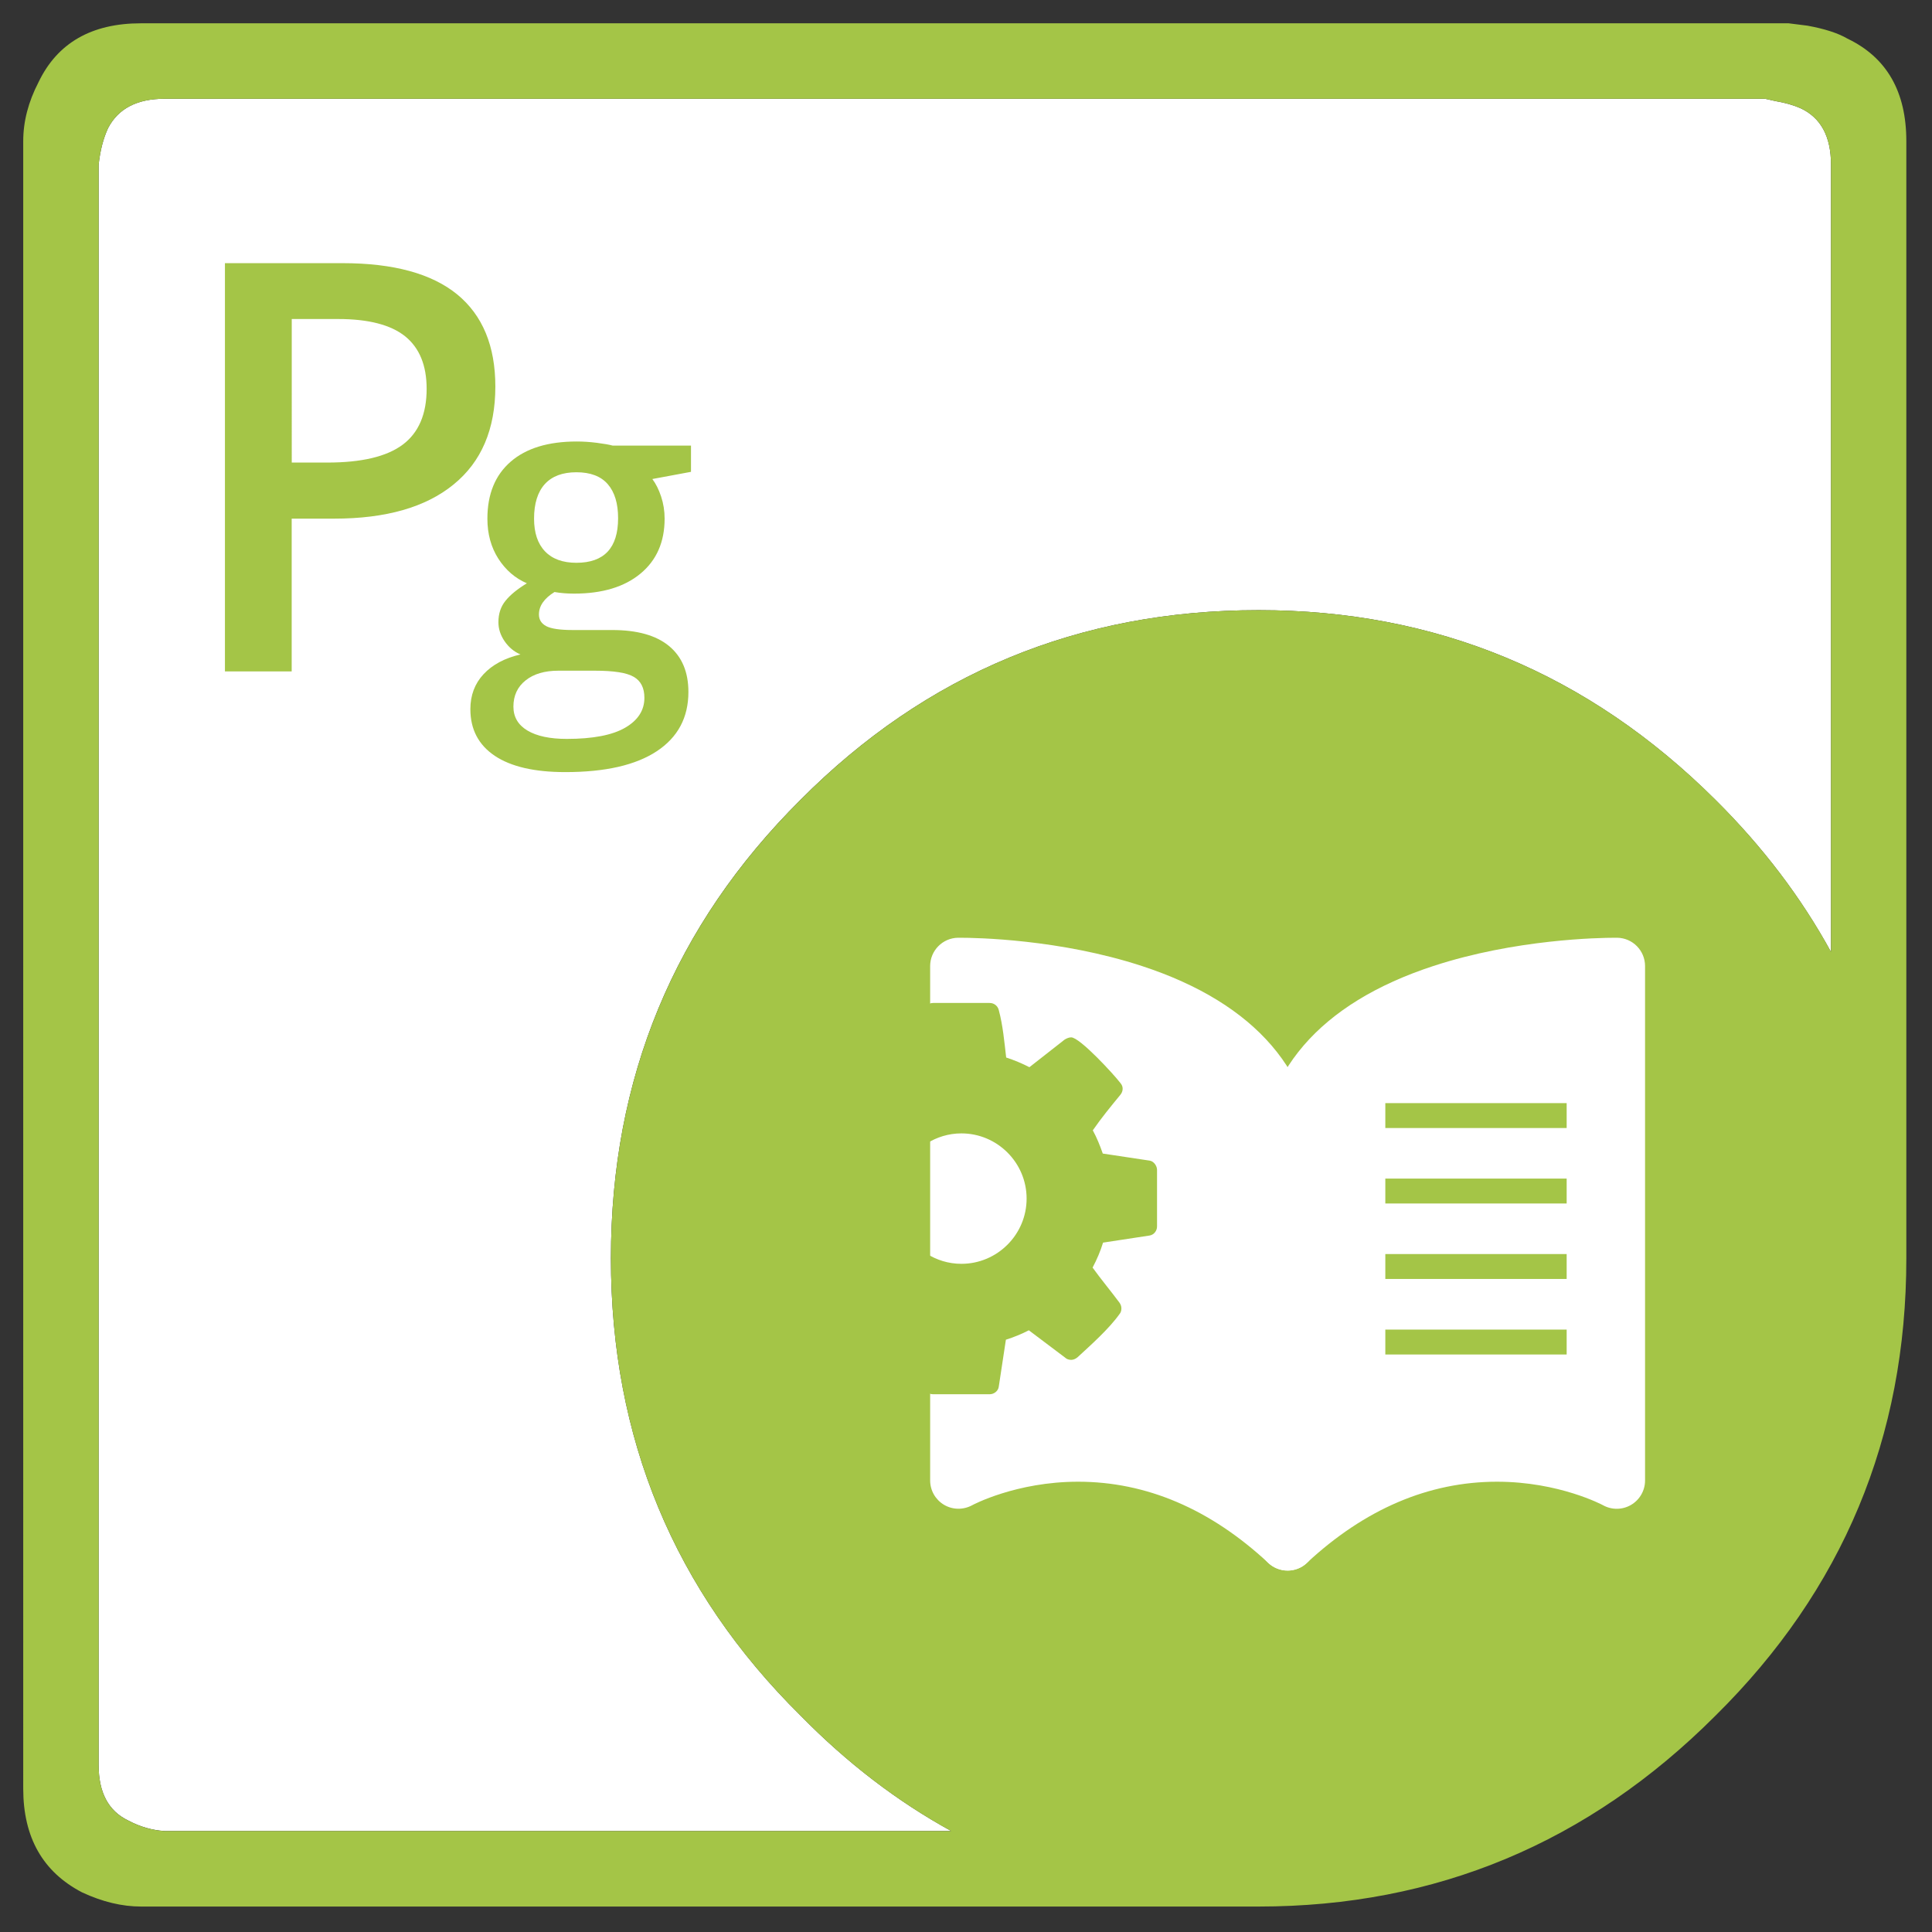
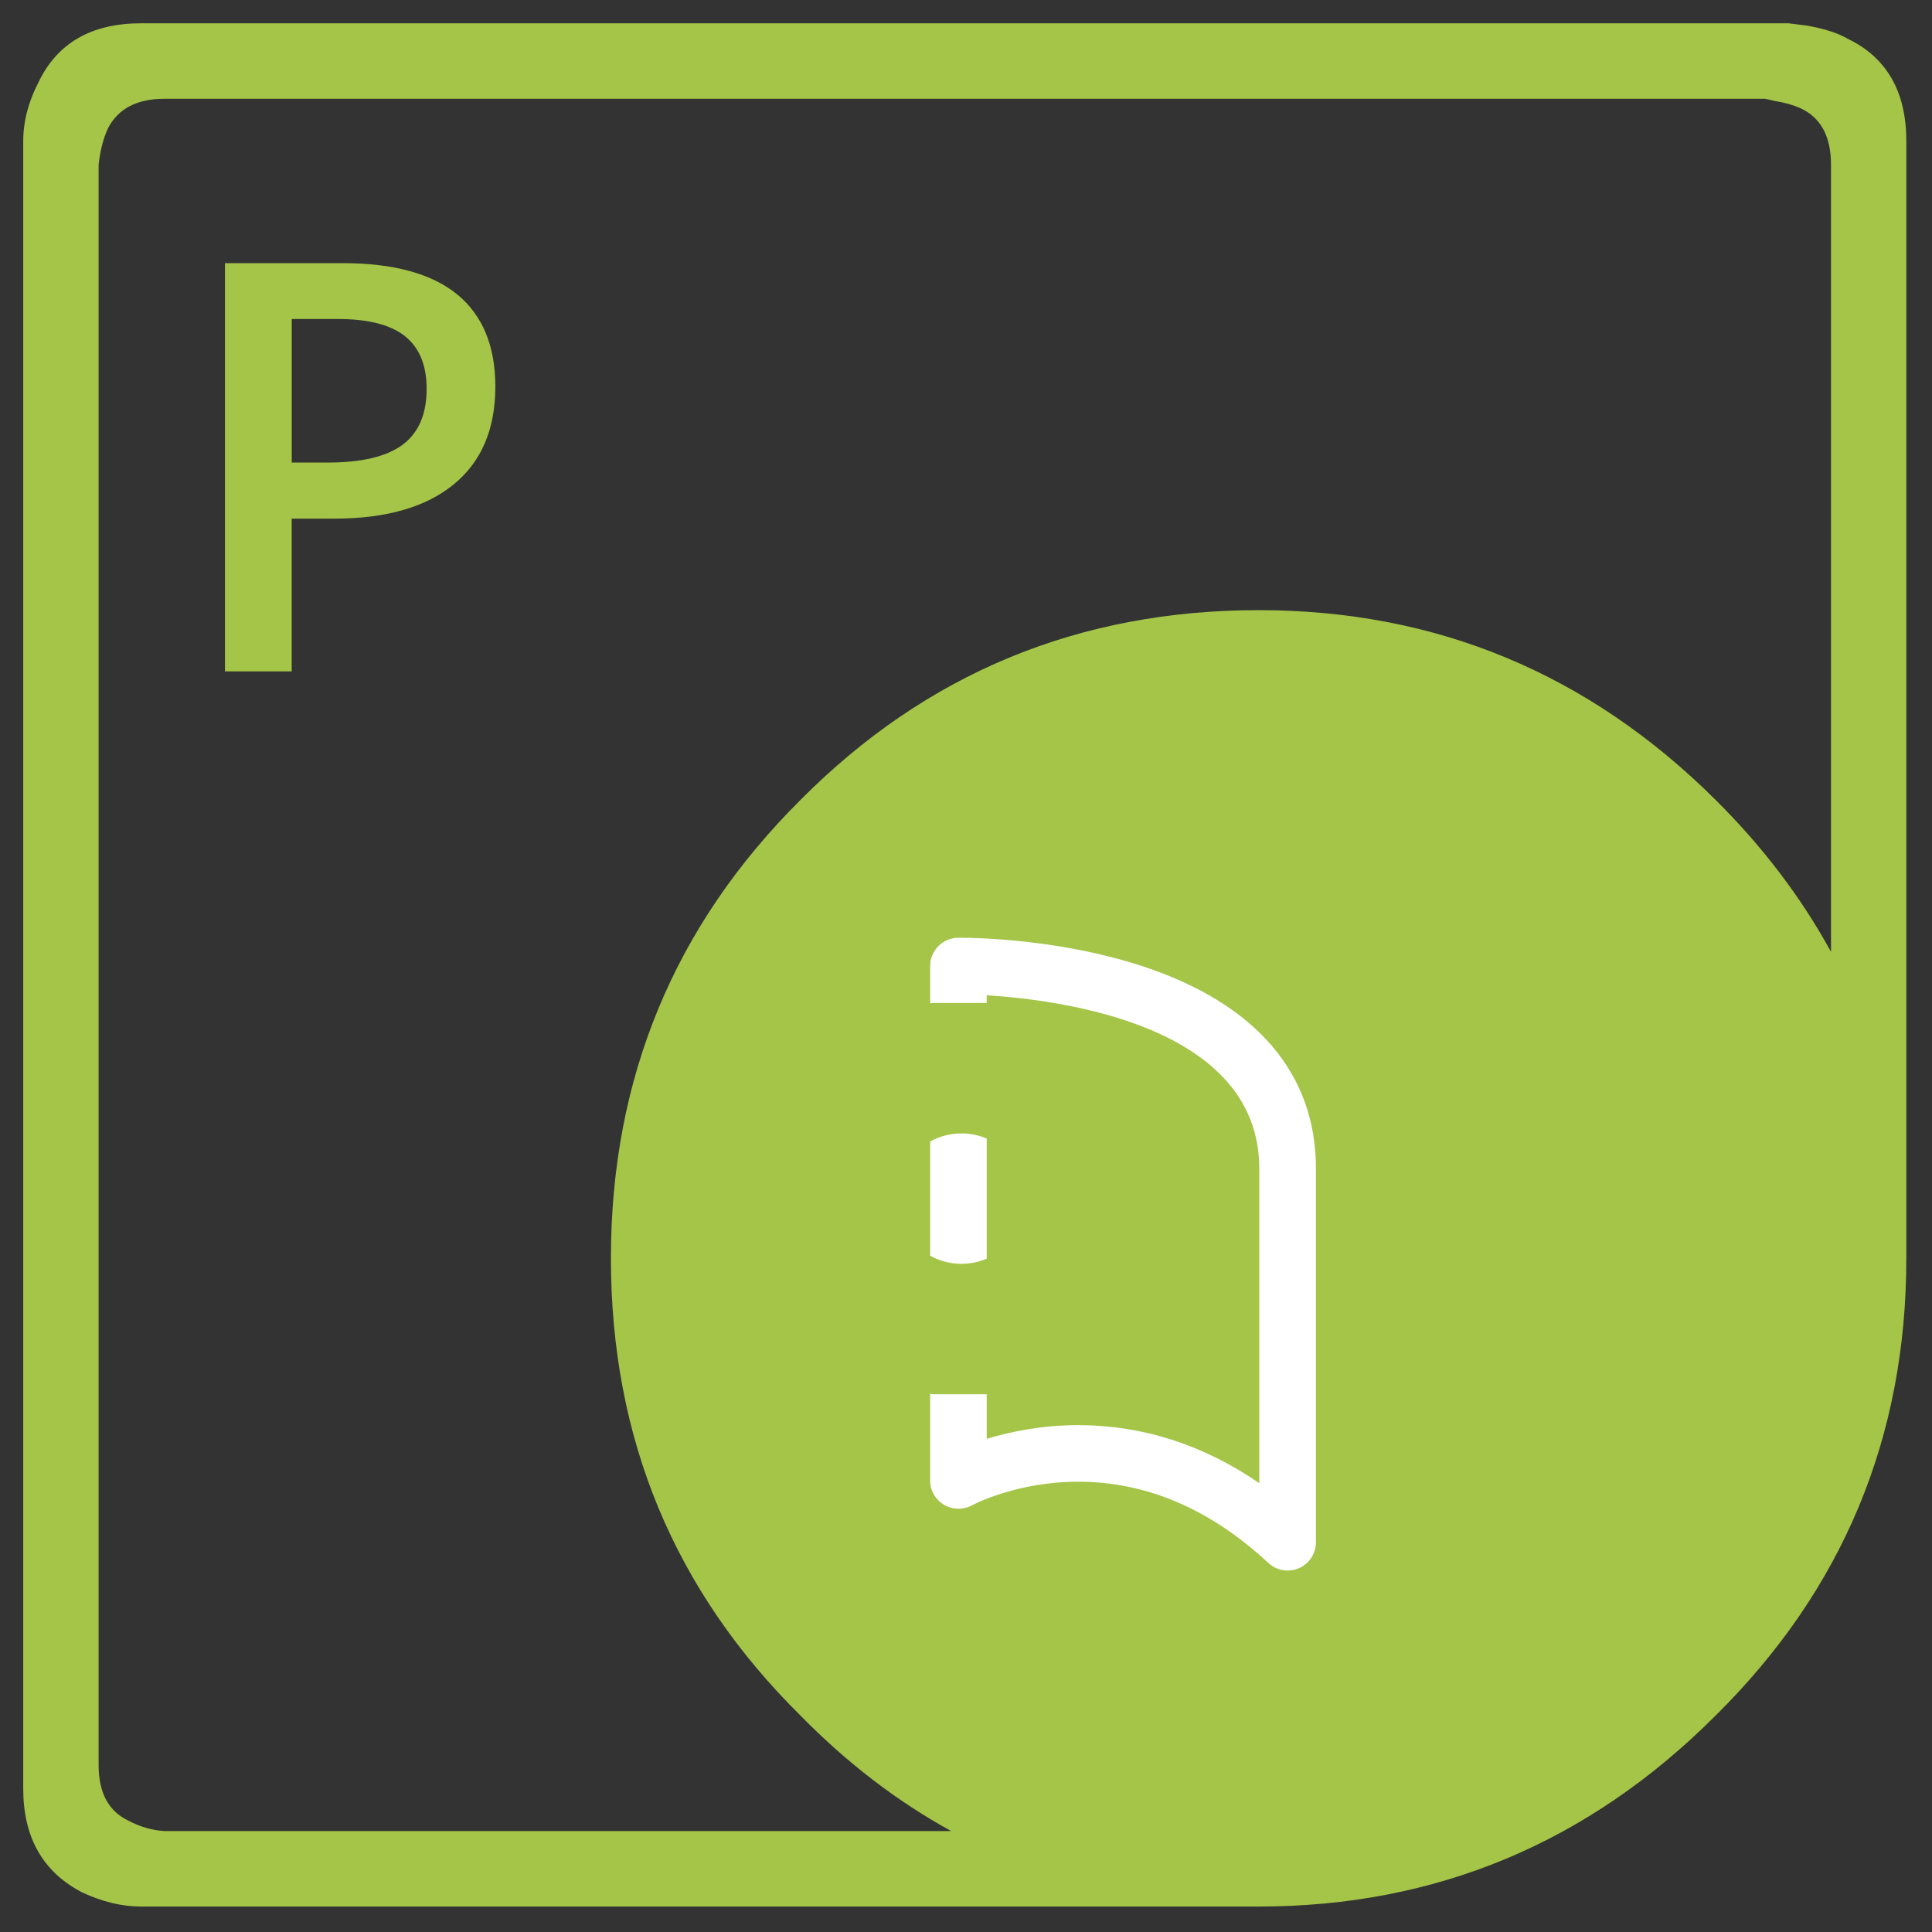
<svg xmlns="http://www.w3.org/2000/svg" version="1.1" id="Aspose.PAGE" x="0px" y="0px" viewBox="0 0 277 277" style="enable-background:new 0 0 277 277;" xml:space="preserve">
  <rect x="0" y="0" width="277" height="277" fill="#333333" stroke="none" />
  <style type="text/css">
	.st0{fill-rule:evenodd;clip-rule:evenodd;fill:#FFFFFF;}
	.st1{fill-rule:evenodd;clip-rule:evenodd;fill:#A4C547;}
	.st2{fill:#FFFFFF;}
	.st3{fill:#A4C547;}
</style>
  <g id="_x2E_NET">
-     <path id="XMLID_8_" class="st0" d="M180.46,87.48c-25.78,0-47.67,9.07-65.69,27.2c-18.12,18.02-27.18,39.93-27.18,65.72   s9.06,47.65,27.18,65.56c6.65,6.78,13.85,12.3,21.61,16.56H23.59c-1.8-0.11-3.55-0.62-5.23-1.52c-2.81-1.35-4.22-4-4.22-7.94V23.62   c0.22-2.03,0.67-3.77,1.35-5.24c1.46-2.82,4.17-4.22,8.1-4.22h229.47l1.52,0.34c1.35,0.23,2.53,0.56,3.55,1.01   c2.93,1.35,4.39,4.05,4.39,8.11v112.87c-4.26-7.79-9.77-15.06-16.55-21.79C227.74,96.55,205.9,87.48,180.46,87.48z" />
    <path id="XMLID_2_" class="st1" d="M180.46,87.48c25.44,0,47.28,9.07,65.51,27.2c6.78,6.74,12.29,14,16.55,21.79V23.62   c0-4.06-1.46-6.76-4.39-8.11c-1.01-0.45-2.2-0.79-3.55-1.01l-1.52-0.34H23.59c-3.94,0-6.64,1.41-8.1,4.22   c-0.68,1.46-1.13,3.21-1.35,5.24v229.45c0,3.94,1.41,6.59,4.22,7.94c1.69,0.9,3.43,1.41,5.23,1.52h112.79   c-7.76-4.26-14.96-9.78-21.61-16.56c-18.12-17.91-27.18-39.76-27.18-65.56s9.06-47.7,27.18-65.72   C132.78,96.55,154.68,87.48,180.46,87.48z M259.14,3.68c2.48,0.45,4.39,1.07,5.74,1.86c5.63,2.7,8.44,7.6,8.44,14.7v160.18   c0,25.68-9.12,47.54-27.36,65.56c-18.23,18.25-40.07,27.37-65.51,27.37H20.21c-2.7,0-5.52-0.67-8.44-2.03   c-5.63-2.93-8.44-7.88-8.44-14.87V20.24c0-2.82,0.73-5.63,2.19-8.45c2.7-5.63,7.6-8.45,14.69-8.45h236.23L259.14,3.68z" />
    <g id="Book">
-       <polygon class="st2" points="138.62,141.09 147.25,141.09 167.22,143.25 180.89,155.7 186.1,155.7 197.03,148.39 214.88,141.09     230.57,138.3 230.57,210.89 214.88,205.86 196.49,210.89 188.67,217.92 184.6,217.92 178.09,217.92 172.68,213.59 161.01,209.26     148.33,209.26 138.62,211.43   " />
-       <path class="st2" d="M184.61,225.18c-0.55,0-1.1-0.11-1.62-0.34c-1.48-0.64-2.44-2.11-2.44-3.72v-53.59    c0-13.65,8.63-23.69,24.96-29.03c11.76-3.85,23.78-4.05,26.07-4.05l0.28,0c2.22,0.03,4,1.84,4,4.06v73.75c0,1.44-0.76,2.77-2,3.5    c-1.24,0.73-2.77,0.75-4.03,0.05c-0.05-0.03-6.29-3.37-15.19-3.37c-9.79,0-18.97,3.92-27.28,11.65    C186.61,224.81,185.62,225.18,184.61,225.18z M227.76,142.71c-10.58,0.64-39.08,4.29-39.08,24.83v45.12    c8.04-5.53,16.75-8.32,25.98-8.32c5.28,0,9.79,0.95,13.1,1.97V142.71z" />
      <path class="st2" d="M184.62,225.18c-1.01,0-2-0.37-2.77-1.09c-8.31-7.73-17.48-11.65-27.28-11.65c-8.89,0-15.14,3.34-15.2,3.38    c-1.26,0.68-2.79,0.66-4.02-0.07c-1.23-0.73-1.99-2.05-1.99-3.49v-73.75c0-2.22,1.79-4.03,4-4.06l0.28,0    c2.29,0,14.31,0.2,26.07,4.05c16.33,5.34,24.96,15.39,24.96,29.03v53.59c0,1.62-0.96,3.08-2.44,3.72    C185.71,225.07,185.16,225.18,184.62,225.18z M154.57,204.33c9.23,0,17.94,2.8,25.98,8.32v-45.12c0-20.54-28.51-24.18-39.08-24.83    v63.59C144.79,205.29,149.3,204.33,154.57,204.33z" />
    </g>
    <g>
      <path class="st3" d="M71.02,55.43c0,6.11-2,10.8-6.01,14.05c-4,3.26-9.7,4.88-17.1,4.88h-6.09v21.9h-9.57V37.73h16.86    c7.31,0,12.79,1.5,16.44,4.48C69.2,45.21,71.02,49.61,71.02,55.43z M41.84,66.32h5.08c4.91,0,8.51-0.85,10.81-2.56    c2.29-1.71,3.44-4.38,3.44-8.01c0-3.36-1.03-5.87-3.08-7.53c-2.06-1.65-5.26-2.48-9.61-2.48h-6.65V66.32z" />
-       <path class="st3" d="M99.07,63.87v3.78l-5.54,1.03c0.51,0.68,0.93,1.52,1.26,2.52s0.5,2.05,0.5,3.16c0,3.34-1.15,5.97-3.46,7.88    c-2.3,1.91-5.48,2.87-9.52,2.87c-1.04,0-1.97-0.08-2.81-0.23c-1.48,0.92-2.23,1.99-2.23,3.22c0,0.74,0.35,1.3,1.04,1.67    c0.69,0.37,1.97,0.56,3.82,0.56h5.65c3.57,0,6.29,0.76,8.14,2.29s2.78,3.72,2.78,6.59c0,3.67-1.51,6.5-4.54,8.5    s-7.4,2.99-13.12,2.99c-4.41,0-7.78-0.78-10.11-2.34c-2.32-1.56-3.49-3.79-3.49-6.68c0-1.99,0.63-3.67,1.89-5.02    s3.02-2.3,5.29-2.83c-0.92-0.39-1.67-1.02-2.27-1.89c-0.6-0.87-0.89-1.78-0.89-2.74c0-1.21,0.34-2.24,1.03-3.08    c0.68-0.84,1.7-1.67,3.05-2.49c-1.68-0.72-3.04-1.9-4.09-3.53c-1.04-1.63-1.57-3.54-1.57-5.73c0-3.52,1.11-6.24,3.33-8.17    s5.38-2.9,9.48-2.9c0.92,0,1.88,0.06,2.89,0.19c1.01,0.13,1.76,0.26,2.27,0.4H99.07z M73.61,101.31c0,1.48,0.67,2.63,2.01,3.43    c1.34,0.8,3.22,1.2,5.64,1.2c3.75,0,6.54-0.54,8.38-1.61c1.84-1.07,2.75-2.5,2.75-4.28c0-1.41-0.5-2.41-1.51-3    c-1.01-0.6-2.88-0.89-5.61-0.89h-5.21c-1.97,0-3.54,0.46-4.7,1.39C74.2,98.47,73.61,99.73,73.61,101.31z M76.57,74.36    c0,2.03,0.52,3.59,1.57,4.69c1.04,1.09,2.54,1.64,4.5,1.64c3.98,0,5.98-2.13,5.98-6.39c0-2.11-0.49-3.74-1.48-4.88    s-2.49-1.71-4.5-1.71c-1.99,0-3.5,0.57-4.53,1.7C77.09,70.54,76.57,72.19,76.57,74.36z" />
    </g>
    <g id="shape">
      <g>
-         <rect x="198.62" y="158.16" class="st3" width="26" height="3.57" />
        <rect x="198.62" y="168.98" class="st3" width="26" height="3.57" />
        <rect x="198.62" y="179.8" class="st3" width="26" height="3.57" />
        <rect x="198.62" y="190.63" class="st3" width="26" height="3.57" />
        <path class="st3" d="M164.84,177.14l-6.69,1.02c-0.37,1.21-0.88,2.41-1.5,3.58c1.24,1.72,2.59,3.33,3.84,5.01     c0.18,0.26,0.29,0.51,0.29,0.84c0,0.29-0.07,0.58-0.26,0.8c-1.53,2.15-4.09,4.42-6.03,6.21c-0.26,0.22-0.58,0.37-0.91,0.37     c-0.33,0-0.66-0.11-0.88-0.33l-5.19-3.91c-1.06,0.55-2.16,0.99-3.29,1.35l-1.02,6.72c-0.07,0.62-0.66,1.1-1.31,1.1h-8.11     c-0.39,0-0.72-0.15-0.96-0.4v-19.78c1.45,0.93,3.17,1.48,5.02,1.48c5.15,0,9.35-4.2,9.35-9.35c0-5.15-4.2-9.35-9.35-9.35     c-1.85,0-3.57,0.55-5.02,1.48v-19.78c0.25-0.25,0.59-0.4,0.96-0.4h8.11c0.66,0,1.17,0.44,1.31,1.02c0.59,2.19,0.8,4.57,1.06,6.8     c1.13,0.37,2.27,0.84,3.33,1.39l5.04-3.95c0.29-0.18,0.62-0.33,0.95-0.33c1.24,0,6.17,5.37,7.05,6.54     c0.22,0.26,0.33,0.51,0.33,0.84c0,0.33-0.15,0.66-0.37,0.91c-1.35,1.64-2.67,3.25-3.91,5.04c0.58,1.06,1.02,2.16,1.43,3.33     l6.76,1.02c0.58,0.11,1.02,0.77,1.02,1.31v8.11C165.9,176.45,165.46,177.03,164.84,177.14z" />
      </g>
    </g>
  </g>
  <g>
</g>
  <g>
</g>
  <g>
</g>
  <g>
</g>
  <g>
</g>
  <g>
</g>
</svg>